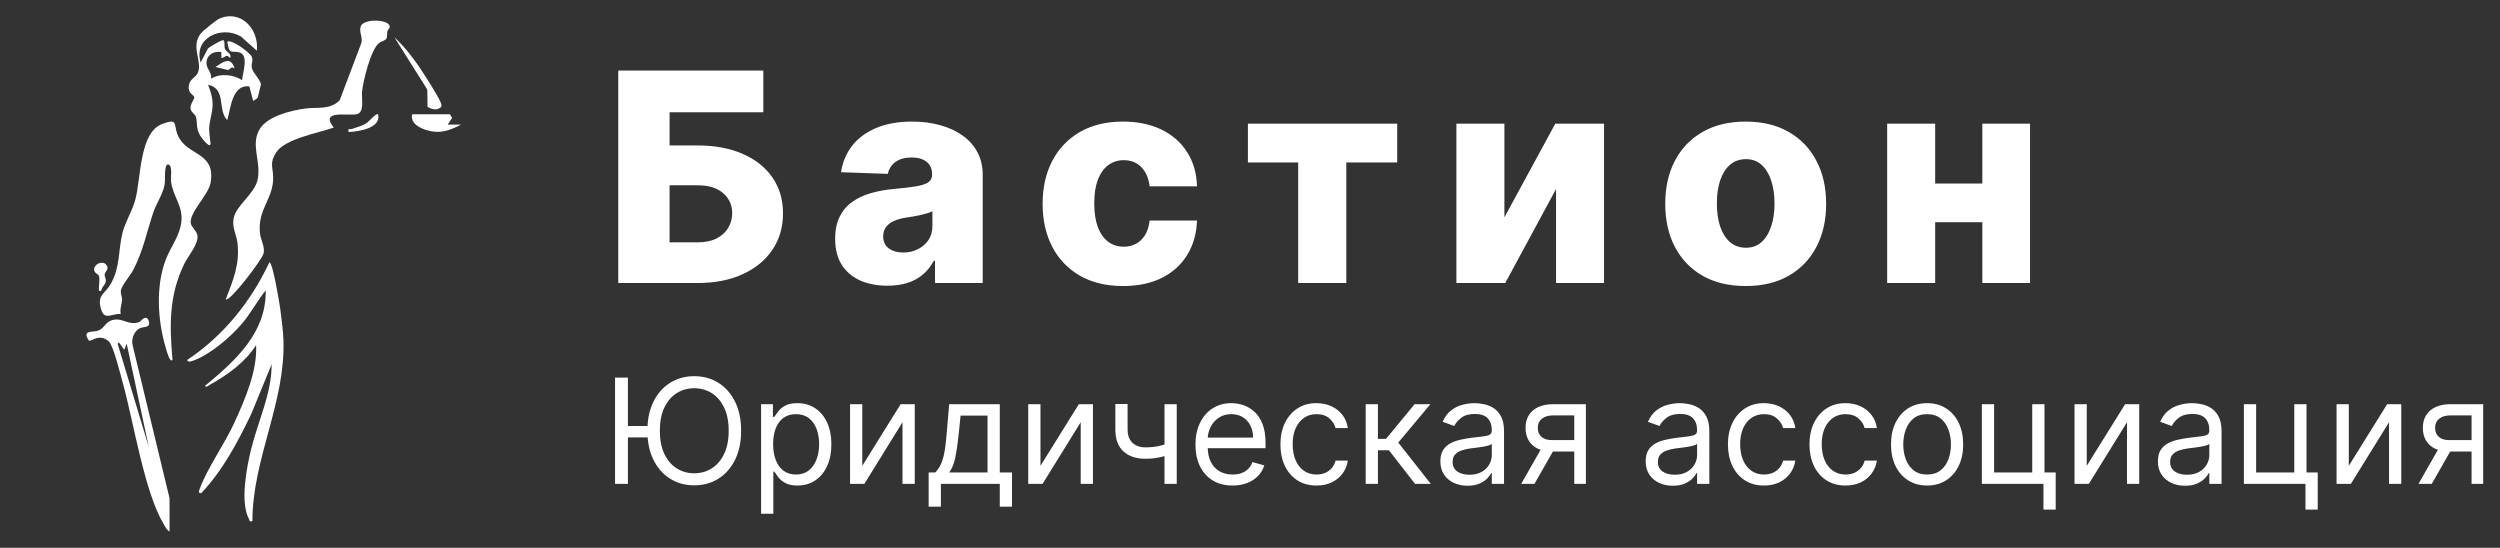
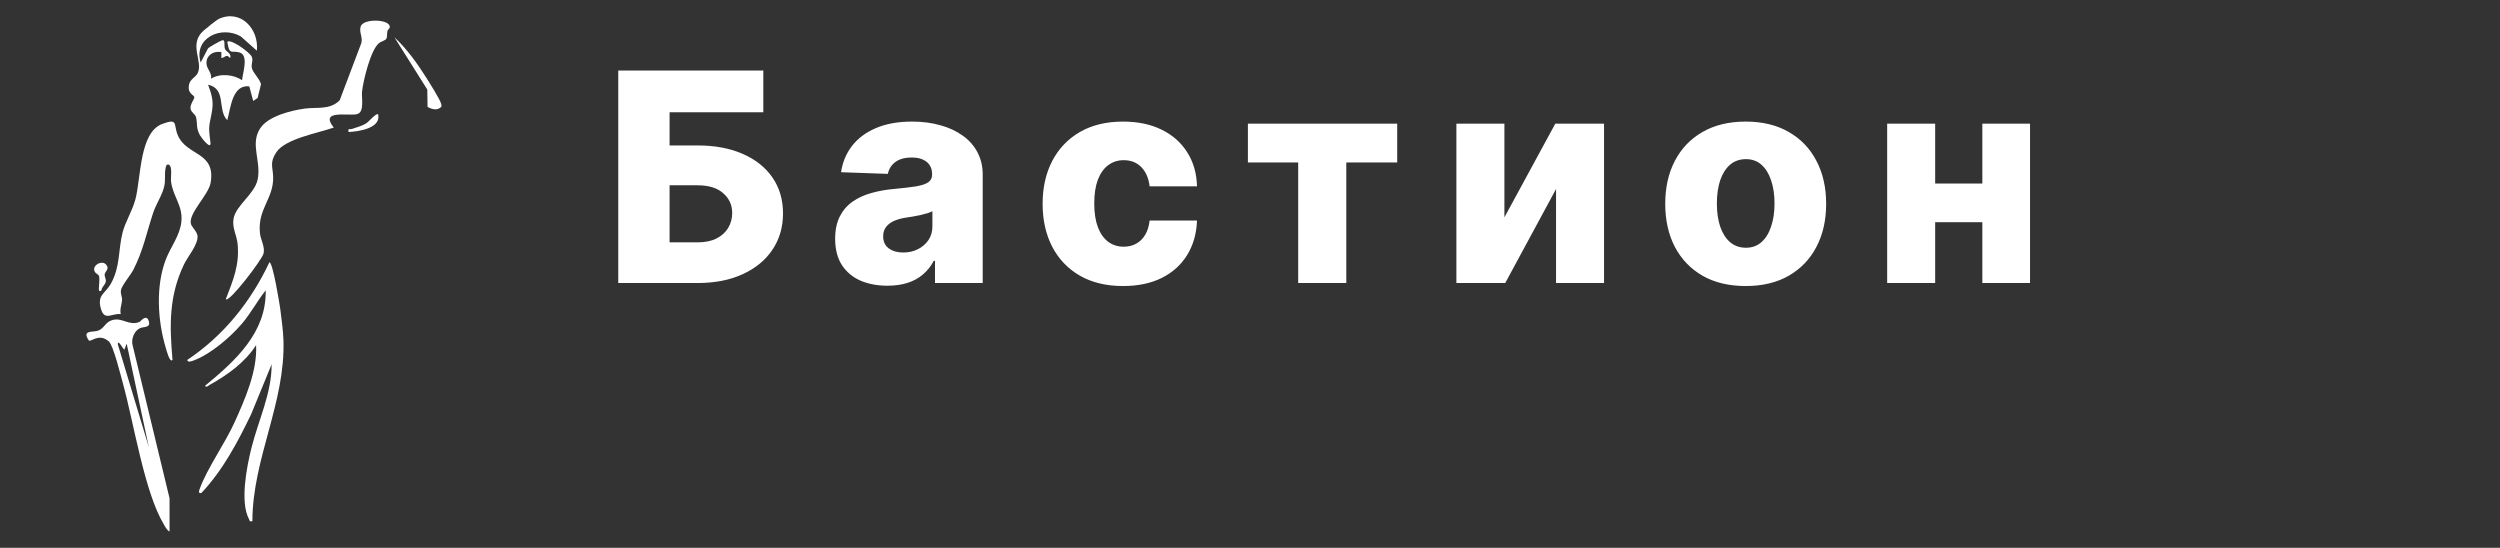
<svg xmlns="http://www.w3.org/2000/svg" width="607" height="133" viewBox="0 0 607 133" fill="none">
  <rect x="0" y="0" width="607" height="133" fill="#333333" stroke="none" />
  <path d="M41.883 87.381C41.205 88.229 40.371 84.844 40.268 84.508C38.258 77.905 37.769 69.449 40.275 62.962C41.451 59.913 43.701 57.193 44.04 53.799C44.428 49.912 42.019 47.79 41.527 44.093C41.401 43.139 41.946 40.442 40.979 39.97C40.328 39.784 40.268 40.515 40.185 40.954C39.932 42.287 40.185 43.594 39.926 45.014C39.547 47.099 37.889 49.559 37.201 51.627C35.593 56.472 34.792 60.791 32.383 65.489C31.711 66.799 29.575 69.296 29.379 70.417C29.202 71.408 29.678 72.006 29.641 72.801C29.591 73.842 29.033 75.062 29.319 76.252C27.069 76.029 25.328 78.081 24.46 74.823C23.593 71.564 25.544 71.301 26.876 68.961C29.256 64.784 28.671 60.695 29.774 56.409C30.435 53.845 32.133 51.205 32.881 48.382C34.247 43.228 33.815 32.179 39.384 30.098C43.345 28.618 42.079 30.194 43.146 32.781C45.279 37.958 52.44 36.735 51.141 44.372C50.632 47.358 45.714 51.784 46.352 54.35C46.538 55.102 47.725 56.08 47.928 57.12C48.316 59.135 45.605 62.261 44.697 64.149C40.989 71.873 41.152 78.989 41.886 87.384L41.883 87.381Z" fill="white" />
  <path d="M81.038 30.976C77.379 32.266 69.228 33.686 67.088 36.967C65.397 39.561 66.26 40.489 66.324 42.999C66.453 48.236 62.482 50.753 63.117 56.631C63.29 58.214 64.373 59.956 64.001 61.519C63.629 63.082 55.584 73.589 54.819 72.655C56.601 68.029 58.199 64.326 57.687 59.185C57.478 57.097 56.345 55.375 56.697 53.163C57.219 49.862 61.824 47.152 62.562 43.574C63.479 39.125 60.678 35.072 63.137 31.218C65.078 28.176 70.677 26.823 74.079 26.357C76.954 25.965 80.084 26.76 82.48 24.342L87.71 10.517C88.166 9.137 87.139 7.844 87.568 6.444C88.209 4.349 94.975 4.662 94.626 6.657C94.582 6.909 94.14 7.215 94.064 7.548C93.924 8.16 94.064 8.964 93.791 9.433C93.579 9.802 92.469 10.081 91.981 10.497C89.977 12.199 88.206 19.514 87.903 22.224C87.73 23.764 88.601 27.358 86.591 27.737C84.275 28.173 77.552 26.597 81.034 30.976H81.038Z" fill="white" />
  <path d="M61.28 126.539C60.469 126.689 60.705 126.503 60.479 126.084C58.212 121.914 59.907 113.376 61.027 108.86C62.695 102.131 65.995 95.454 65.948 88.462L60.987 100.558C57.697 107.371 54.122 114.167 48.885 119.71C47.981 119.846 48.346 119.105 48.519 118.626C50.264 113.795 54.614 107.677 56.92 102.599C59.502 96.92 62.506 90.064 62.18 83.79C59.565 87.93 55.215 91.065 50.968 93.412C50.653 93.589 50.071 94.207 49.789 93.668C57.066 87.66 64.725 80.814 64.51 70.497C62.449 73.084 60.914 76.043 58.757 78.57C55.959 81.845 51.214 85.925 47.173 87.461C46.808 87.6 45.495 88.176 45.479 87.384C54.311 81.486 60.904 73.26 65.41 63.677C66.237 63.657 67.896 73.845 68.052 75.039C68.351 77.323 68.74 80.282 68.82 82.536C69.344 97.791 61.296 111.361 61.28 126.539Z" fill="white" />
  <path d="M62.359 12.299L58.461 8.838C53.726 6.118 46.92 9.223 48.718 15.172L50.503 11.754C50.855 11.381 53.444 9.938 53.932 9.792C54.839 9.523 54.288 11.159 54.646 11.937C54.935 12.568 56.248 12.947 55.896 14.095C54.76 12.994 54.939 13.905 53.746 14.095V12.655C51.799 12.269 49.875 13.529 50.16 15.681C50.313 16.814 51.516 17.795 51.234 19.125C53.324 17.745 56.75 18.055 58.77 19.484C58.92 17.739 60.455 13.38 58.162 12.735C56.135 12.163 55.72 13.533 55.185 10.148C56.072 9.356 60.658 12.741 61.113 13.745C61.568 14.75 60.907 15.484 61.16 16.532C61.465 17.805 63.044 19.072 63.369 20.445L62.548 23.794L61.475 24.518L60.531 20.964C56.351 20.492 56.019 26.254 55.181 29.18C52.686 26.62 55.082 21.599 50.519 20.562C51.307 22.676 51.878 24.445 51.506 26.763C50.868 30.743 50.486 30.041 51.091 34.54C51.377 36.655 48.881 33.453 48.522 32.794C47.516 30.942 48.004 29.865 47.569 28.359C47.389 27.737 46.406 27.278 46.269 26.414C46.097 25.326 47.223 24.073 47.186 23.611C47.136 22.999 45.395 22.786 45.92 20.462C46.2 19.225 47.479 18.736 47.958 17.825C49.466 14.956 45.628 10.823 49.426 7.438C49.995 6.933 52.573 4.848 53.072 4.615C58.395 2.128 62.907 6.999 62.369 12.299H62.359Z" fill="white" />
  <path d="M41.169 129.053C40.537 128.774 40.152 127.939 39.803 127.364C35.078 119.57 32.479 102.609 29.854 93.127C29.315 91.185 27.511 83.837 26.428 82.902C24.082 80.871 22.35 82.915 21.603 82.713C19.768 80.039 22.52 80.738 23.806 80.285C25.301 79.76 25.504 78.314 27.079 77.778C29.707 76.884 31.2 79.248 33.908 78.157C34.041 78.104 35.523 76.136 36.104 77.901C36.686 79.667 34.915 79.258 33.994 79.674C32.535 80.332 31.778 82.397 32.226 83.936L41.165 120.973V129.057L41.169 129.053ZM30.754 83.431L30.213 84.857C29.957 85.034 28.657 82.157 28.604 83.6L36.138 108.575L30.758 83.431H30.754Z" fill="white" />
-   <path d="M109.234 27.747L109.772 28.642L108.699 30.261H111.925C109.111 31.734 106.775 32.572 103.588 31.601C101.847 31.069 99.584 29.915 100.075 27.75H109.234V27.747Z" fill="white" />
  <path d="M95.769 9.067C98.73 11.787 101.315 15.398 103.458 18.796C104.242 20.04 106.841 24.119 107.117 25.227C107.266 25.825 107.253 25.975 106.675 26.284C105.844 26.833 104.638 26.417 103.81 25.968L103.747 21.742L95.769 9.07V9.067Z" fill="white" />
  <path d="M24.637 70.493C24.251 70.829 23.962 70.729 23.999 70.048C24.035 69.333 24.251 67.547 24.032 66.992C23.826 66.467 22.782 66.374 22.862 65.276C22.949 64.116 24.846 63.235 25.723 64.202C26.747 65.326 25.434 65.905 25.398 66.703C25.374 67.201 25.803 67.72 25.674 68.435C25.544 69.15 24.673 69.702 24.637 70.49V70.493Z" fill="white" />
  <path d="M91.811 27.75C92.575 31.139 87.112 31.933 84.63 32.056C84.444 30.986 84.912 31.488 85.47 31.302C86.713 30.883 87.943 30.587 89.059 29.842C89.604 29.479 91.349 27.381 91.811 27.75Z" fill="white" />
-   <path d="M56.969 16.612L56.331 16.346L55.381 17.011L52.307 16.259C54.198 15.052 55.969 13.55 56.969 16.615V16.612Z" fill="white" />
  <path d="M150.114 68.717V17.129H185.332V27.255H162.575V35.316H169.372C173.568 35.316 177.218 35.996 180.323 37.356C183.444 38.716 185.853 40.63 187.548 43.099C189.26 45.568 190.116 48.473 190.116 51.815C190.116 55.156 189.26 58.095 187.548 60.631C185.853 63.167 183.444 65.148 180.323 66.576C177.218 68.003 173.568 68.717 169.372 68.717H150.114ZM162.575 58.843H169.372C171.184 58.843 172.712 58.532 173.954 57.91C175.212 57.272 176.16 56.416 176.798 55.341C177.453 54.25 177.78 53.04 177.78 51.714C177.78 49.799 177.058 48.204 175.615 46.928C174.172 45.635 172.091 44.988 169.372 44.988H162.575V58.843ZM215.489 69.372C213.022 69.372 210.832 68.96 208.919 68.137C207.022 67.298 205.52 66.038 204.412 64.359C203.322 62.663 202.776 60.538 202.776 57.986C202.776 55.837 203.154 54.023 203.909 52.545C204.664 51.067 205.705 49.867 207.03 48.943C208.356 48.019 209.884 47.322 211.612 46.852C213.341 46.365 215.187 46.038 217.15 45.87C219.349 45.668 221.12 45.459 222.463 45.24C223.806 45.005 224.778 44.678 225.383 44.258C226.003 43.821 226.314 43.208 226.314 42.419V42.293C226.314 41 225.868 40.001 224.98 39.295C224.089 38.59 222.891 38.237 221.38 38.237C219.752 38.237 218.443 38.59 217.453 39.295C216.462 40.001 215.833 40.975 215.565 42.218L204.211 41.814C204.547 39.463 205.411 37.364 206.804 35.517C208.214 33.653 210.144 32.192 212.594 31.134C215.061 30.059 218.023 29.522 221.481 29.522C223.948 29.522 226.223 29.816 228.303 30.404C230.383 30.975 232.195 31.814 233.739 32.923C235.283 34.014 236.475 35.358 237.315 36.953C238.17 38.548 238.6 40.37 238.6 42.419V68.717H227.018V63.326H226.717C226.028 64.636 225.148 65.744 224.074 66.651C223.017 67.558 221.765 68.238 220.322 68.691C218.896 69.145 217.285 69.372 215.489 69.372ZM219.29 61.311C220.616 61.311 221.808 61.042 222.864 60.505C223.939 59.968 224.796 59.229 225.432 58.288C226.07 57.331 226.389 56.223 226.389 54.963V51.286C226.037 51.47 225.609 51.638 225.106 51.789C224.619 51.941 224.083 52.083 223.493 52.218C222.906 52.352 222.304 52.47 221.681 52.57C221.061 52.671 220.465 52.763 219.895 52.847C218.736 53.032 217.746 53.318 216.924 53.704C216.118 54.09 215.497 54.594 215.061 55.215C214.641 55.82 214.432 56.542 214.432 57.382C214.432 58.658 214.885 59.632 215.791 60.303C216.714 60.975 217.881 61.311 219.29 61.311ZM272.683 69.447C268.604 69.447 265.106 68.608 262.184 66.928C259.282 65.249 257.049 62.915 255.489 59.926C253.928 56.92 253.148 53.443 253.148 49.497C253.148 45.534 253.928 42.058 255.489 39.069C257.067 36.063 259.306 33.72 262.211 32.041C265.131 30.362 268.613 29.522 272.658 29.522C276.232 29.522 279.346 30.168 281.998 31.462C284.665 32.755 286.748 34.585 288.241 36.953C289.752 39.304 290.547 42.066 290.631 45.24H279.127C278.892 43.259 278.221 41.705 277.113 40.58C276.023 39.455 274.597 38.892 272.833 38.892C271.407 38.892 270.157 39.295 269.083 40.102C268.008 40.891 267.169 42.066 266.566 43.628C265.979 45.173 265.684 47.087 265.684 49.371C265.684 51.655 265.979 53.586 266.566 55.165C267.169 56.727 268.008 57.91 269.083 58.716C270.157 59.506 271.407 59.9 272.833 59.9C273.974 59.9 274.982 59.657 275.855 59.17C276.743 58.683 277.474 57.969 278.046 57.029C278.615 56.072 278.976 54.913 279.127 53.553H290.631C290.514 56.743 289.716 59.531 288.241 61.916C286.781 64.3 284.725 66.156 282.073 67.482C279.437 68.792 276.307 69.447 272.683 69.447ZM302.99 39.447V30.026H339.242V39.447H326.881V68.717H315.199V39.447H302.99ZM365.27 52.772L377.629 30.026H389.461V68.717H377.807V45.895L365.472 68.717H353.613V30.026H365.27V52.772ZM423.854 69.447C419.794 69.447 416.302 68.616 413.383 66.953C410.478 65.274 408.239 62.94 406.659 59.951C405.099 56.945 404.32 53.46 404.32 49.497C404.32 45.517 405.099 42.033 406.659 39.044C408.239 36.038 410.478 33.703 413.383 32.041C416.302 30.362 419.794 29.522 423.854 29.522C427.915 29.522 431.398 30.362 434.302 32.041C437.222 33.703 439.461 36.038 441.023 39.044C442.6 42.033 443.389 45.517 443.389 49.497C443.389 53.46 442.6 56.945 441.023 59.951C439.461 62.94 437.222 65.274 434.302 66.953C431.398 68.616 427.915 69.447 423.854 69.447ZM423.93 60.152C425.407 60.152 426.657 59.699 427.68 58.792C428.704 57.885 429.486 56.626 430.022 55.014C430.576 53.401 430.853 51.538 430.853 49.422C430.853 47.272 430.576 45.391 430.022 43.779C429.486 42.167 428.704 40.907 427.68 40.001C426.657 39.094 425.407 38.641 423.93 38.641C422.403 38.641 421.11 39.094 420.053 40.001C419.012 40.907 418.214 42.167 417.66 43.779C417.124 45.391 416.856 47.272 416.856 49.422C416.856 51.538 417.124 53.401 417.66 55.014C418.214 56.626 419.012 57.885 420.053 58.792C421.11 59.699 422.403 60.152 423.93 60.152ZM485.465 44.56V53.956H465.629V44.56H485.465ZM469.858 30.026V68.717H458.203V30.026H469.858ZM492.893 30.026V68.717H481.311V30.026H492.893Z" fill="white" />
-   <path d="M152.455 91.689V117.483H149.333V91.689H152.455ZM158.081 103.428V106.199H150.189V103.428H158.081ZM179.945 104.586C179.945 107.307 179.454 109.658 178.472 111.639C177.491 113.621 176.144 115.149 174.432 116.224C172.72 117.299 170.765 117.836 168.566 117.836C166.368 117.836 164.413 117.299 162.701 116.224C160.989 115.149 159.642 113.621 158.66 111.639C157.678 109.658 157.187 107.307 157.187 104.586C157.187 101.866 157.678 99.515 158.66 97.533C159.642 95.552 160.989 94.024 162.701 92.949C164.413 91.874 166.368 91.337 168.566 91.337C170.765 91.337 172.72 91.874 174.432 92.949C176.144 94.024 177.491 95.552 178.472 97.533C179.454 99.515 179.945 101.866 179.945 104.586ZM176.924 104.586C176.924 102.353 176.551 100.468 175.804 98.931C175.065 97.395 174.063 96.232 172.796 95.443C171.537 94.653 170.127 94.259 168.566 94.259C167.006 94.259 165.592 94.653 164.324 95.443C163.066 96.232 162.063 97.395 161.316 98.931C160.578 100.468 160.209 102.353 160.209 104.586C160.209 106.82 160.578 108.705 161.316 110.242C162.063 111.778 163.066 112.941 164.324 113.73C165.592 114.519 167.006 114.914 168.566 114.914C170.127 114.914 171.537 114.519 172.796 113.73C174.063 112.941 175.065 111.778 175.804 110.242C176.551 108.705 176.924 106.82 176.924 104.586ZM184.791 124.738V98.138H187.661V101.211H188.013C188.232 100.875 188.534 100.447 188.92 99.926C189.314 99.397 189.876 98.927 190.606 98.516C191.345 98.096 192.343 97.886 193.602 97.886C195.23 97.886 196.665 98.293 197.907 99.108C199.149 99.922 200.118 101.077 200.814 102.571C201.511 104.066 201.859 105.829 201.859 107.861C201.859 109.91 201.511 111.686 200.814 113.189C200.118 114.683 199.153 115.842 197.919 116.665C196.686 117.479 195.263 117.886 193.652 117.886C192.411 117.886 191.416 117.681 190.669 117.269C189.922 116.849 189.348 116.375 188.945 115.846C188.542 115.309 188.232 114.864 188.013 114.511H187.762V124.738H184.791ZM187.711 107.811C187.711 109.272 187.925 110.56 188.353 111.677C188.781 112.786 189.406 113.655 190.229 114.284C191.051 114.906 192.058 115.216 193.25 115.216C194.492 115.216 195.528 114.889 196.359 114.234C197.198 113.571 197.827 112.681 198.247 111.564C198.675 110.439 198.889 109.188 198.889 107.811C198.889 106.45 198.679 105.225 198.259 104.133C197.848 103.033 197.223 102.164 196.384 101.526C195.553 100.879 194.508 100.556 193.25 100.556C192.041 100.556 191.026 100.863 190.204 101.475C189.381 102.08 188.76 102.928 188.341 104.02C187.921 105.103 187.711 106.366 187.711 107.811ZM209.361 113.1L218.675 98.138H222.1V117.483H219.129V102.521L209.865 117.483H206.391V98.138H209.361V113.1ZM225.476 123.025V114.713H227.087C227.481 114.301 227.822 113.856 228.106 113.377C228.391 112.899 228.64 112.332 228.85 111.677C229.067 111.014 229.251 110.208 229.404 109.259C229.554 108.302 229.687 107.147 229.805 105.796L230.461 98.138H242.745V114.713H245.715V123.025H242.745V117.483H228.447V123.025H225.476ZM230.461 114.713H239.774V100.909H233.23L232.727 105.796C232.516 107.819 232.255 109.586 231.945 111.098C231.635 112.609 231.141 113.814 230.461 114.713ZM252.629 113.1L261.943 98.138H265.368V117.483H262.397V102.521L253.132 117.483H249.659V98.138H252.629V113.1ZM285.711 98.138V117.483H282.74V98.138H285.711ZM284.552 107.357V110.128C283.881 110.38 283.214 110.602 282.552 110.796C281.889 110.98 281.192 111.127 280.463 111.236C279.732 111.337 278.932 111.388 278.059 111.388C275.868 111.388 274.109 110.796 272.784 109.612C271.466 108.428 270.808 106.652 270.808 104.284V98.088H273.779V104.284C273.779 105.275 273.967 106.089 274.344 106.727C274.723 107.366 275.235 107.84 275.881 108.151C276.526 108.461 277.253 108.617 278.059 108.617C279.317 108.617 280.454 108.503 281.469 108.277C282.494 108.041 283.522 107.735 284.552 107.357ZM299.266 117.886C297.406 117.886 295.797 117.475 294.446 116.652C293.103 115.821 292.067 114.662 291.338 113.176C290.616 111.681 290.254 109.943 290.254 107.962C290.254 105.98 290.616 104.234 291.338 102.722C292.067 101.203 293.083 100.019 294.384 99.171C295.693 98.314 297.219 97.886 298.965 97.886C299.973 97.886 300.968 98.054 301.949 98.39C302.931 98.726 303.823 99.272 304.63 100.027C305.436 100.774 306.076 101.765 306.555 102.999C307.033 104.234 307.273 105.753 307.273 107.559V108.818H292.37V106.249H304.251C304.251 105.157 304.034 104.183 303.597 103.327C303.17 102.471 302.556 101.794 301.759 101.299C300.97 100.804 300.04 100.556 298.965 100.556C297.782 100.556 296.759 100.85 295.895 101.438C295.037 102.017 294.379 102.773 293.919 103.705C293.456 104.637 293.225 105.636 293.225 106.702V108.415C293.225 109.876 293.478 111.115 293.981 112.131C294.492 113.138 295.201 113.907 296.107 114.435C297.013 114.956 298.068 115.216 299.266 115.216C300.048 115.216 300.753 115.107 301.382 114.889C302.02 114.662 302.569 114.326 303.03 113.881C303.493 113.428 303.85 112.865 304.1 112.194L306.971 113C306.668 113.974 306.161 114.83 305.447 115.569C304.734 116.299 303.854 116.87 302.804 117.282C301.756 117.685 300.576 117.886 299.266 117.886ZM319.645 117.886C317.833 117.886 316.274 117.458 314.964 116.602C313.655 115.745 312.647 114.566 311.943 113.063C311.238 111.56 310.886 109.843 310.886 107.911C310.886 105.947 311.247 104.213 311.967 102.71C312.698 101.198 313.713 100.019 315.013 99.171C316.322 98.314 317.851 97.886 319.597 97.886C320.955 97.886 322.18 98.138 323.272 98.642C324.362 99.145 325.257 99.851 325.952 100.758C326.648 101.664 327.08 102.722 327.248 103.932H324.278C324.052 103.05 323.549 102.269 322.767 101.589C321.996 100.9 320.954 100.556 319.645 100.556C318.489 100.556 317.472 100.858 316.599 101.463C315.735 102.059 315.06 102.903 314.574 103.995C314.096 105.078 313.857 106.35 313.857 107.811C313.857 109.305 314.091 110.607 314.561 111.715C315.04 112.823 315.711 113.684 316.575 114.297C317.448 114.91 318.471 115.216 319.645 115.216C320.418 115.216 321.118 115.082 321.748 114.813C322.377 114.545 322.911 114.158 323.347 113.655C323.783 113.151 324.094 112.546 324.278 111.841H327.248C327.08 112.983 326.666 114.011 326.003 114.927C325.348 115.833 324.479 116.555 323.398 117.093C322.324 117.622 321.072 117.886 319.645 117.886ZM331.59 117.483V98.138H334.561V106.551H336.526L343.473 98.138H347.299L339.497 107.458L347.401 117.483H343.573L337.231 109.322H334.561V117.483H331.59ZM356.318 117.937C355.093 117.937 353.981 117.706 352.984 117.244C351.985 116.774 351.192 116.098 350.604 115.216C350.017 114.326 349.723 113.252 349.723 111.992C349.723 110.884 349.942 109.985 350.378 109.297C350.813 108.6 351.398 108.054 352.126 107.66C352.857 107.265 353.662 106.971 354.543 106.778C355.434 106.576 356.327 106.417 357.224 106.299C358.4 106.148 359.353 106.035 360.082 105.959C360.822 105.875 361.358 105.737 361.692 105.544C362.038 105.35 362.208 105.015 362.208 104.536V104.435C362.208 103.193 361.869 102.227 361.189 101.538C360.518 100.85 359.499 100.506 358.132 100.506C356.712 100.506 355.6 100.816 354.796 101.438C353.989 102.059 353.425 102.722 353.097 103.428L350.277 102.42C350.779 101.245 351.451 100.329 352.29 99.674C353.139 99.011 354.06 98.549 355.06 98.289C356.067 98.02 357.058 97.886 358.03 97.886C358.651 97.886 359.364 97.962 360.17 98.113C360.983 98.256 361.77 98.553 362.523 99.007C363.287 99.46 363.921 100.145 364.424 101.06C364.929 101.975 365.179 103.201 365.179 104.738V117.483H362.208V114.864H362.058C361.856 115.284 361.522 115.733 361.052 116.211C360.582 116.69 359.955 117.097 359.176 117.433C358.396 117.769 357.443 117.937 356.318 117.937ZM356.772 115.267C357.946 115.267 358.936 115.036 359.743 114.574C360.556 114.112 361.169 113.516 361.579 112.786C362 112.055 362.208 111.287 362.208 110.481V107.76C362.084 107.911 361.807 108.05 361.378 108.176C360.959 108.294 360.472 108.398 359.918 108.491C359.373 108.575 358.841 108.65 358.32 108.718C357.809 108.776 357.392 108.827 357.073 108.869C356.302 108.969 355.58 109.133 354.909 109.36C354.246 109.578 353.708 109.91 353.298 110.355C352.895 110.791 352.694 111.388 352.694 112.143C352.694 113.176 353.075 113.957 353.839 114.486C354.61 115.006 355.589 115.267 356.772 115.267ZM382.233 117.483V100.858H377.098C375.939 100.858 375.028 101.127 374.366 101.664C373.701 102.202 373.371 102.941 373.371 103.881C373.371 104.805 373.668 105.531 374.264 106.06C374.869 106.589 375.695 106.853 376.743 106.853H382.988V109.624H376.743C375.436 109.624 374.306 109.393 373.358 108.931C372.41 108.47 371.681 107.811 371.167 106.954C370.655 106.089 370.401 105.065 370.401 103.881C370.401 102.689 370.669 101.664 371.205 100.808C371.743 99.951 372.512 99.293 373.509 98.831C374.517 98.369 375.713 98.138 377.098 98.138H385.051V117.483H382.233ZM369.344 117.483L374.831 107.861H378.052L372.565 117.483H369.344ZM406.163 117.937C404.938 117.937 403.826 117.706 402.829 117.244C401.83 116.774 401.036 116.098 400.449 115.216C399.862 114.326 399.568 113.252 399.568 111.992C399.568 110.884 399.787 109.985 400.223 109.297C400.658 108.6 401.242 108.054 401.971 107.66C402.702 107.265 403.507 106.971 404.388 106.778C405.279 106.576 406.172 106.417 407.069 106.299C408.245 106.148 409.198 106.035 409.927 105.959C410.666 105.875 411.203 105.737 411.537 105.544C411.883 105.35 412.053 105.015 412.053 104.536V104.435C412.053 103.193 411.714 102.227 411.034 101.538C410.363 100.85 409.344 100.506 407.977 100.506C406.557 100.506 405.445 100.816 404.641 101.438C403.834 102.059 403.269 102.722 402.942 103.428L400.122 102.42C400.624 101.245 401.296 100.329 402.135 99.674C402.984 99.011 403.905 98.549 404.904 98.289C405.912 98.02 406.903 97.886 407.875 97.886C408.495 97.886 409.209 97.962 410.015 98.113C410.828 98.256 411.615 98.553 412.368 99.007C413.132 99.46 413.766 100.145 414.269 101.06C414.774 101.975 415.024 103.201 415.024 104.738V117.483H412.053V114.864H411.903C411.701 115.284 411.367 115.733 410.897 116.211C410.427 116.69 409.8 117.097 409.02 117.433C408.241 117.769 407.288 117.937 406.163 117.937ZM406.617 115.267C407.791 115.267 408.781 115.036 409.588 114.574C410.401 114.112 411.014 113.516 411.424 112.786C411.845 112.055 412.053 111.287 412.053 110.481V107.76C411.929 107.911 411.652 108.05 411.223 108.176C410.804 108.294 410.316 108.398 409.763 108.491C409.218 108.575 408.686 108.65 408.165 108.718C407.654 108.776 407.237 108.827 406.918 108.869C406.147 108.969 405.425 109.133 404.754 109.36C404.091 109.578 403.553 109.91 403.143 110.355C402.74 110.791 402.538 111.388 402.538 112.143C402.538 113.176 402.919 113.957 403.684 114.486C404.455 115.006 405.434 115.267 406.617 115.267ZM428.3 117.886C426.488 117.886 424.929 117.458 423.619 116.602C422.31 115.745 421.302 114.566 420.598 113.063C419.893 111.56 419.541 109.843 419.541 107.911C419.541 105.947 419.902 104.213 420.622 102.71C421.353 101.198 422.368 100.019 423.668 99.171C424.977 98.314 426.506 97.886 428.25 97.886C429.61 97.886 430.835 98.138 431.927 98.642C433.017 99.145 433.91 99.851 434.608 100.758C435.303 101.664 435.735 102.722 435.903 103.932H432.933C432.707 103.05 432.204 102.269 431.422 101.589C430.651 100.9 429.61 100.556 428.3 100.556C427.144 100.556 426.127 100.858 425.254 101.463C424.39 102.059 423.715 102.903 423.227 103.995C422.751 105.078 422.512 106.35 422.512 107.811C422.512 109.305 422.747 110.607 423.216 111.715C423.695 112.823 424.366 113.684 425.23 114.297C426.103 114.91 427.126 115.216 428.3 115.216C429.074 115.216 429.774 115.082 430.403 114.813C431.032 114.545 431.566 114.158 432.002 113.655C432.439 113.151 432.749 112.546 432.933 111.841H435.903C435.735 112.983 435.321 114.011 434.658 114.927C434.003 115.833 433.134 116.555 432.051 117.093C430.979 117.622 429.727 117.886 428.3 117.886ZM448.101 117.886C446.289 117.886 444.727 117.458 443.418 116.602C442.109 115.745 441.103 114.566 440.396 113.063C439.692 111.56 439.339 109.843 439.339 107.911C439.339 105.947 439.701 104.213 440.423 102.71C441.152 101.198 442.168 100.019 443.469 99.171C444.778 98.314 446.304 97.886 448.05 97.886C449.41 97.886 450.635 98.138 451.725 98.642C452.818 99.145 453.71 99.851 454.406 100.758C455.104 101.664 455.536 102.722 455.704 103.932H452.733C452.505 103.05 452.002 102.269 451.223 101.589C450.449 100.9 449.41 100.556 448.101 100.556C446.942 100.556 445.928 100.858 445.055 101.463C444.191 102.059 443.515 102.903 443.028 103.995C442.549 105.078 442.31 106.35 442.31 107.811C442.31 109.305 442.545 110.607 443.015 111.715C443.493 112.823 444.164 113.684 445.028 114.297C445.901 114.91 446.925 115.216 448.101 115.216C448.872 115.216 449.574 115.082 450.203 114.813C450.833 114.545 451.364 114.158 451.801 113.655C452.237 113.151 452.547 112.546 452.733 111.841H455.704C455.536 112.983 455.119 114.011 454.457 114.927C453.803 115.833 452.935 116.555 451.852 117.093C450.777 117.622 449.528 117.886 448.101 117.886ZM467.899 117.886C466.154 117.886 464.623 117.471 463.305 116.639C461.996 115.808 460.972 114.645 460.234 113.151C459.503 111.656 459.14 109.91 459.14 107.911C459.14 105.896 459.503 104.137 460.234 102.634C460.972 101.131 461.996 99.964 463.305 99.133C464.623 98.302 466.154 97.886 467.899 97.886C469.645 97.886 471.174 98.302 472.481 99.133C473.799 99.964 474.822 101.131 475.553 102.634C476.291 104.137 476.661 105.896 476.661 107.911C476.661 109.91 476.291 111.656 475.553 113.151C474.822 114.645 473.799 115.808 472.481 116.639C471.174 117.471 469.645 117.886 467.899 117.886ZM467.899 115.216C469.226 115.216 470.316 114.876 471.174 114.196C472.029 113.516 472.662 112.622 473.072 111.513C473.484 110.405 473.69 109.205 473.69 107.911C473.69 106.618 473.484 105.413 473.072 104.297C472.662 103.18 472.029 102.277 471.174 101.589C470.316 100.9 469.226 100.556 467.899 100.556C466.575 100.556 465.483 100.9 464.627 101.589C463.772 102.277 463.139 103.18 462.727 104.297C462.315 105.413 462.111 106.618 462.111 107.911C462.111 109.205 462.315 110.405 462.727 111.513C463.139 112.622 463.772 113.516 464.627 114.196C465.483 114.876 466.575 115.216 467.899 115.216ZM496.4 98.138V114.713H499.12V123.73H496.149V117.483H481.196V98.138H484.167V114.713H493.429V98.138H496.4ZM506.665 113.1L515.979 98.138H519.404V117.483H516.433V102.521L507.168 117.483H503.695V98.138H506.665V113.1ZM530.533 117.937C529.308 117.937 528.196 117.706 527.197 117.244C526.2 116.774 525.407 116.098 524.818 115.216C524.231 114.326 523.938 113.252 523.938 111.992C523.938 110.884 524.156 109.985 524.592 109.297C525.028 108.6 525.611 108.054 526.342 107.66C527.071 107.265 527.877 106.971 528.759 106.778C529.647 106.576 530.542 106.417 531.44 106.299C532.614 106.148 533.566 106.035 534.297 105.959C535.035 105.875 535.573 105.737 535.908 105.544C536.251 105.35 536.424 105.015 536.424 104.536V104.435C536.424 103.193 536.085 102.227 535.405 101.538C534.734 100.85 533.715 100.506 532.346 100.506C530.928 100.506 529.816 100.816 529.009 101.438C528.205 102.059 527.638 102.722 527.31 103.428L524.492 102.42C524.995 101.245 525.666 100.329 526.506 99.674C527.352 99.011 528.276 98.549 529.275 98.289C530.281 98.02 531.271 97.886 532.246 97.886C532.866 97.886 533.58 97.962 534.386 98.113C535.199 98.256 535.983 98.553 536.739 99.007C537.503 99.46 538.136 100.145 538.639 101.06C539.142 101.975 539.395 103.201 539.395 104.738V117.483H536.424V114.864H536.273C536.072 115.284 535.735 115.733 535.265 116.211C534.796 116.69 534.171 117.097 533.391 117.433C532.609 117.769 531.659 117.937 530.533 117.937ZM530.988 115.267C532.162 115.267 533.152 115.036 533.956 114.574C534.771 114.112 535.383 113.516 535.795 112.786C536.214 112.055 536.424 111.287 536.424 110.481V107.76C536.298 107.911 536.021 108.05 535.593 108.176C535.175 108.294 534.687 108.398 534.133 108.491C533.588 108.575 533.055 108.65 532.534 108.718C532.022 108.776 531.608 108.827 531.289 108.869C530.516 108.969 529.796 109.133 529.125 109.36C528.46 109.578 527.924 109.91 527.512 110.355C527.111 110.791 526.909 111.388 526.909 112.143C526.909 113.176 527.29 113.957 528.055 114.486C528.825 115.006 529.802 115.267 530.988 115.267ZM560.022 98.138V114.713H562.74V123.73H559.769V117.483H544.816V98.138H547.786V114.713H557.051V98.138H560.022ZM570.288 113.1L579.601 98.138H583.026V117.483H580.055V102.521L570.79 117.483H567.317V98.138H570.288V113.1ZM600.097 117.483V100.858H594.96C593.803 100.858 592.893 101.127 592.228 101.664C591.566 102.202 591.236 102.941 591.236 103.881C591.236 104.805 591.533 105.531 592.128 106.06C592.733 106.589 593.56 106.853 594.607 106.853H600.85V109.624H594.607C593.298 109.624 592.171 109.393 591.222 108.931C590.274 108.47 589.543 107.811 589.031 106.954C588.52 106.089 588.265 105.065 588.265 103.881C588.265 102.689 588.533 101.664 589.069 100.808C589.607 99.951 590.374 99.293 591.373 98.831C592.381 98.369 593.575 98.138 594.96 98.138H602.915V117.483H600.097ZM587.206 117.483L592.696 107.861H595.917L590.429 117.483H587.206Z" fill="white" />
</svg>